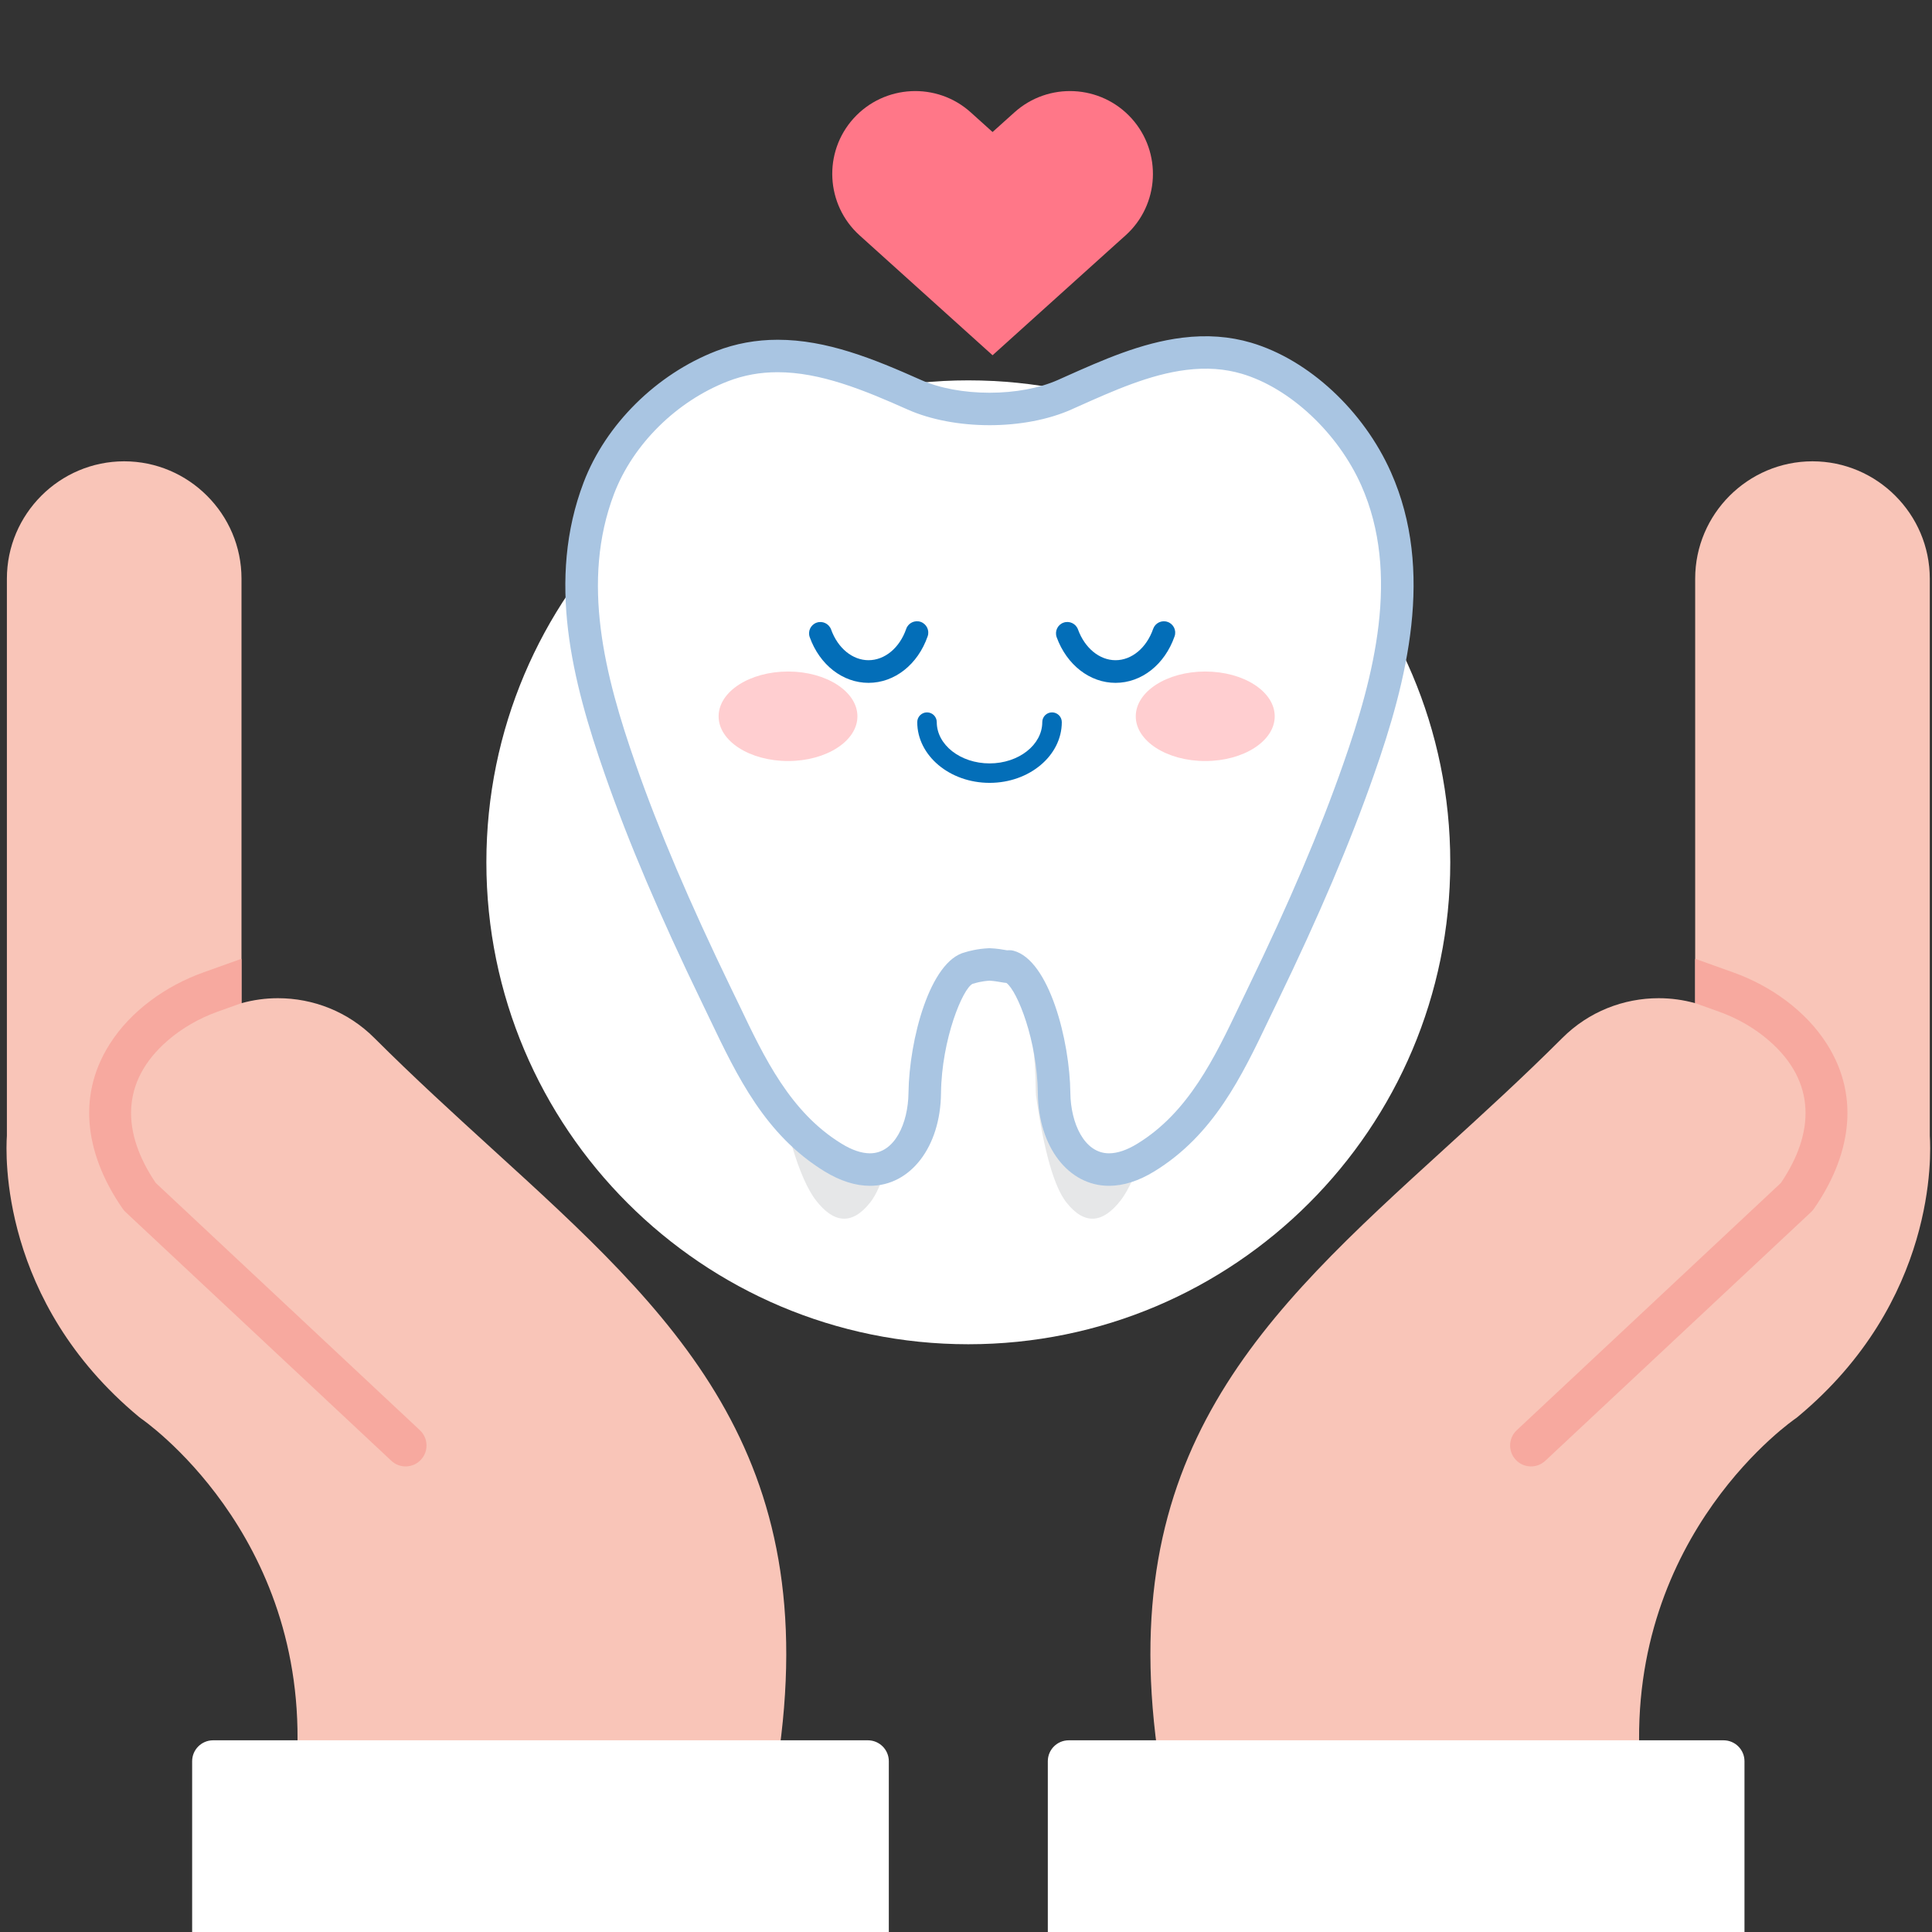
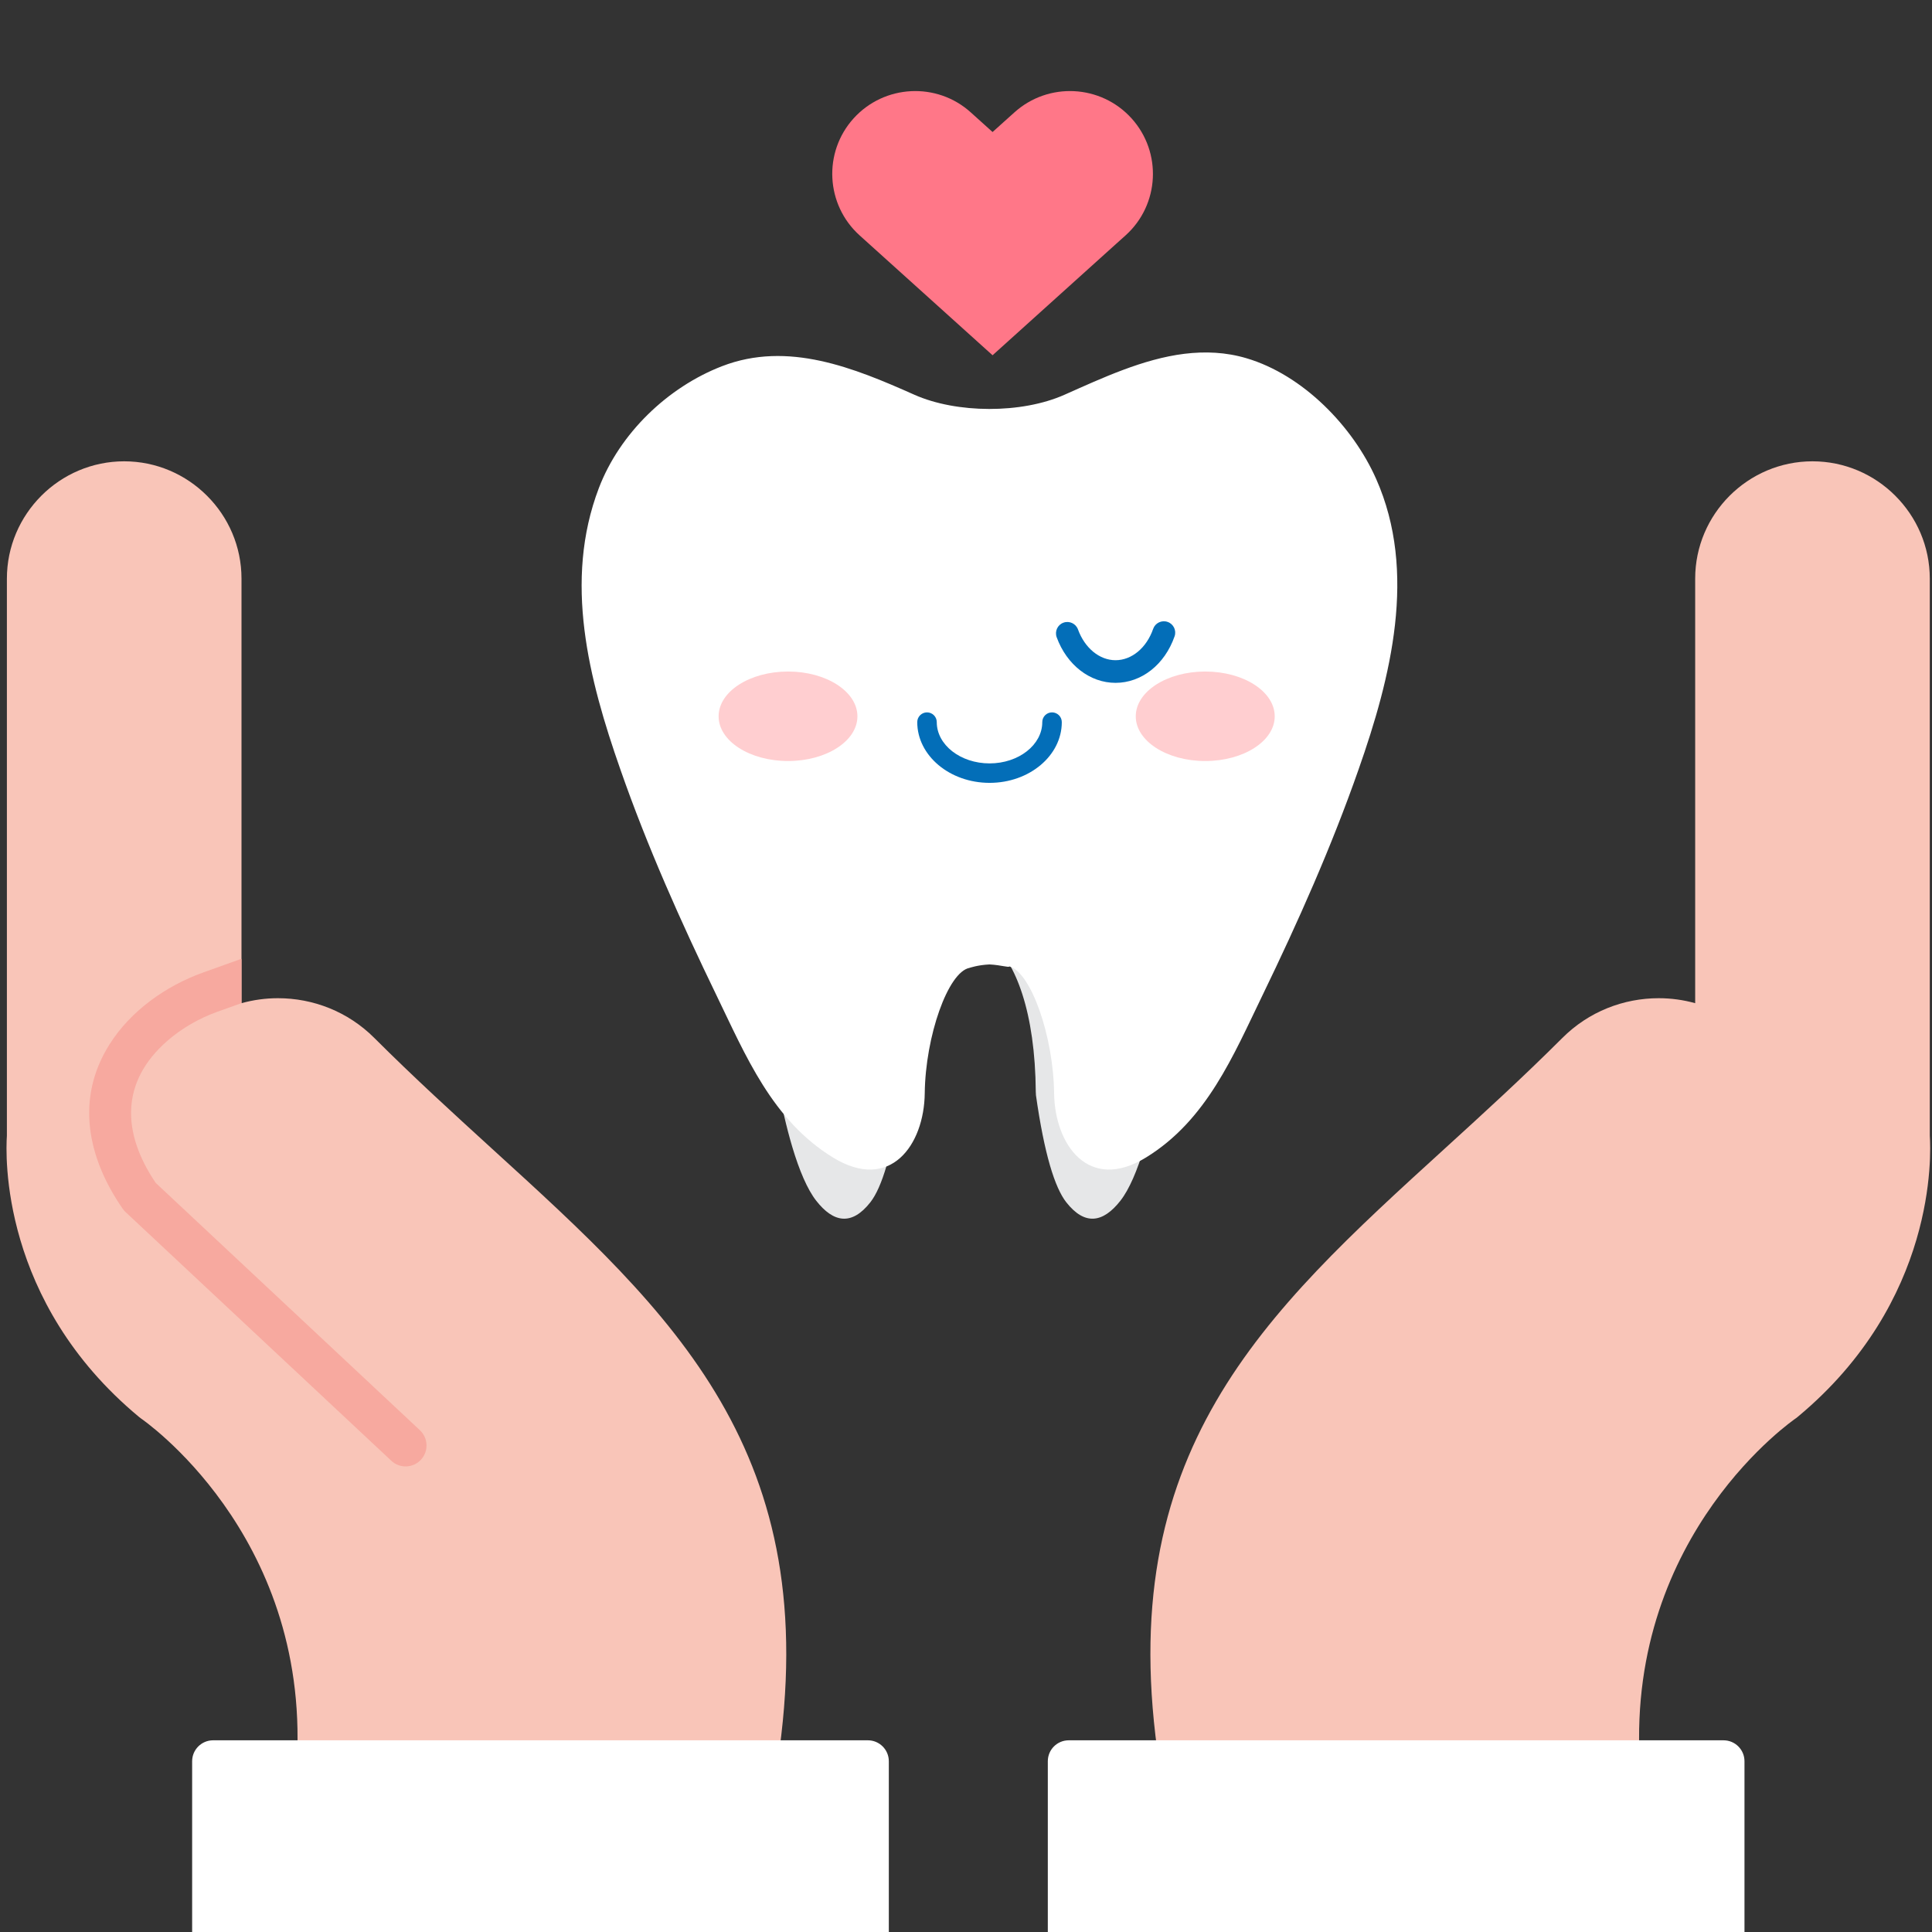
<svg xmlns="http://www.w3.org/2000/svg" width="200" zoomAndPan="magnify" viewBox="0 0 150 150" height="200" preserveAspectRatio="xMidYMid meet" version="1.0">
  <rect x="0" y="0" width="150" height="150" fill="#333333" stroke="none" />
  <defs>
    <clipPath id="9638156d52">
-       <path d="M 37 29.508 L 113 29.508 L 113 105 L 37 105 Z M 37 29.508 " clip-rule="nonzero" />
-     </clipPath>
+       </clipPath>
    <clipPath id="43a1042772">
-       <path d="M 43 26 L 110 26 L 110 92.602 L 43 92.602 Z M 43 26 " clip-rule="nonzero" />
-     </clipPath>
+       </clipPath>
  </defs>
  <path fill="#f9c5b8" d="M 26.238 137.172 C 26.039 137.891 25.363 138.398 24.59 138.359 C 23.699 138.316 23.012 137.555 23.055 136.66 C 23.98 119.004 10.98 110.152 10.941 110.125 C 10.887 110.09 10.836 110.047 10.785 110.004 C -0.008 101.039 0.438 89.594 0.535 88.18 L 0.535 44.926 C 0.535 42.418 1.559 40.145 3.207 38.492 C 4.855 36.84 7.137 35.816 9.641 35.816 C 12.148 35.816 14.422 36.84 16.074 38.492 C 17.727 40.141 18.75 42.418 18.75 44.926 L 18.75 77.887 C 19.676 77.629 20.629 77.5 21.582 77.5 C 24.297 77.5 27.012 78.531 29.07 80.594 C 32.16 83.68 35.223 86.469 38.176 89.164 C 52.289 102.016 64.07 112.75 60.352 136.984 C 60.219 137.871 59.391 138.48 58.504 138.348 C 57.852 138.25 57.348 137.773 57.18 137.172 Z M 26.238 137.172 " fill-opacity="1" fill-rule="nonzero" />
  <path fill="#f7a99f" d="M 18.75 74.449 L 18.75 77.883 L 16.859 78.559 C 15.473 79.059 14.121 79.828 13.004 80.801 C 9.34 83.988 9.457 87.957 12.094 91.844 L 32.602 111.043 C 33.254 111.656 33.289 112.684 32.676 113.34 C 32.066 113.992 31.035 114.027 30.383 113.414 L 9.742 94.098 C 9.656 94.012 9.586 93.934 9.52 93.836 C 6.793 89.906 5.836 85.293 8.512 81.07 C 10.152 78.473 12.898 76.535 15.762 75.508 L 18.531 74.516 C 18.602 74.484 18.676 74.461 18.75 74.449 Z M 18.75 74.449 " fill-opacity="1" fill-rule="nonzero" />
  <path fill="#ffffff" d="M 16.543 135.117 L 67.383 135.117 C 68.277 135.117 69.008 135.844 69.008 136.742 L 69.008 154.707 C 69.008 155.602 68.281 156.332 67.383 156.332 L 16.543 156.332 C 15.648 156.332 14.918 155.605 14.918 154.707 L 14.918 136.742 C 14.918 135.844 15.648 135.117 16.543 135.117 Z M 16.543 135.117 " fill-opacity="1" fill-rule="evenodd" />
  <g clip-path="url(#9638156d52)">
-     <path fill="#ffffff" d="M 75.18 29.531 C 85.512 29.531 94.863 33.719 101.637 40.492 C 108.406 47.266 112.598 56.617 112.598 66.949 C 112.598 77.285 108.41 86.637 101.637 93.406 C 94.863 100.18 85.512 104.367 75.18 104.367 C 64.848 104.367 55.496 100.18 48.723 93.406 C 41.953 86.637 37.762 77.285 37.762 66.949 C 37.762 56.617 41.949 47.266 48.723 40.492 C 55.496 33.719 64.848 29.531 75.18 29.531 Z M 75.18 29.531 " fill-opacity="1" fill-rule="evenodd" />
+     <path fill="#ffffff" d="M 75.18 29.531 C 108.406 47.266 112.598 56.617 112.598 66.949 C 112.598 77.285 108.41 86.637 101.637 93.406 C 94.863 100.18 85.512 104.367 75.18 104.367 C 64.848 104.367 55.496 100.18 48.723 93.406 C 41.953 86.637 37.762 77.285 37.762 66.949 C 37.762 56.617 41.949 47.266 48.723 40.492 C 55.496 33.719 64.848 29.531 75.18 29.531 Z M 75.18 29.531 " fill-opacity="1" fill-rule="evenodd" />
  </g>
  <path fill="#e6e7e8" d="M 82.785 93.344 C 81.898 92.211 81.078 89.609 80.426 84.996 L 80.43 84.996 C 80.422 84.926 80.418 84.855 80.418 84.781 C 80.371 78.578 78.859 74.695 76.93 73.066 C 76.352 72.578 75.754 72.336 75.18 72.336 C 74.605 72.336 74.008 72.578 73.43 73.066 C 71.512 74.688 70 78.547 69.945 84.699 C 69.949 84.797 69.945 84.895 69.93 85 C 69.281 89.613 68.461 92.211 67.574 93.344 C 66.133 95.18 64.711 94.941 63.367 93.219 C 62.684 92.344 62.059 90.875 61.516 89.059 C 59.723 83.055 58.531 72.387 59.27 68.027 C 58.105 65.195 52.414 50.34 57.863 42.629 L 57.867 42.633 C 57.875 42.613 57.891 42.602 57.902 42.582 C 57.91 42.57 61.465 37.758 69.055 40.129 C 69.289 40.191 69.512 40.309 69.711 40.48 C 71.02 41.641 73.082 42.223 75.18 42.223 C 77.277 42.223 79.34 41.641 80.648 40.48 C 80.812 40.336 81.008 40.223 81.234 40.148 C 88.09 37.973 91.672 41.652 92.34 42.438 C 92.395 42.496 92.449 42.559 92.496 42.629 C 97.945 50.34 92.258 65.191 91.09 68.027 C 91.828 72.391 90.633 83.055 88.844 89.059 C 88.301 90.875 87.676 92.344 86.992 93.219 C 85.648 94.938 84.227 95.18 82.785 93.344 Z M 82.785 93.344 " fill-opacity="1" fill-rule="nonzero" />
  <path fill="#f9c5b8" d="M 124.121 137.172 C 124.32 137.891 124.992 138.398 125.77 138.359 C 126.66 138.316 127.348 137.555 127.305 136.66 C 126.379 119.004 139.379 110.152 139.418 110.125 C 139.473 110.09 139.523 110.047 139.574 110.004 C 150.371 101.039 149.926 89.598 149.828 88.18 L 149.828 44.926 C 149.828 42.418 148.805 40.145 147.152 38.492 C 145.504 36.84 143.227 35.816 140.719 35.816 C 138.215 35.816 135.938 36.84 134.285 38.492 C 132.637 40.141 131.613 42.418 131.613 44.926 L 131.613 77.887 C 130.688 77.629 129.734 77.5 128.781 77.5 C 126.066 77.5 123.352 78.531 121.293 80.594 C 118.203 83.68 115.141 86.469 112.184 89.164 C 98.074 102.016 86.289 112.75 90.012 136.984 C 90.145 137.871 90.973 138.48 91.855 138.348 C 92.512 138.25 93.016 137.773 93.18 137.172 Z M 124.121 137.172 " fill-opacity="1" fill-rule="nonzero" />
-   <path fill="#f7a99f" d="M 131.609 74.449 L 131.609 77.883 L 133.5 78.559 C 134.887 79.059 136.238 79.828 137.352 80.801 C 141.02 83.988 140.902 87.957 138.266 91.844 L 117.758 111.043 C 117.105 111.656 117.07 112.684 117.684 113.34 C 118.293 113.992 119.324 114.027 119.977 113.414 L 140.617 94.098 C 140.703 94.012 140.773 93.934 140.84 93.836 C 143.566 89.906 144.523 85.293 141.848 81.07 C 140.207 78.473 137.461 76.535 134.598 75.508 L 131.828 74.516 C 131.758 74.484 131.684 74.461 131.609 74.449 Z M 131.609 74.449 " fill-opacity="1" fill-rule="nonzero" />
  <path fill="#ffffff" d="M 133.816 135.117 L 82.977 135.117 C 82.078 135.117 81.352 135.844 81.352 136.742 L 81.352 154.707 C 81.352 155.602 82.078 156.332 82.977 156.332 L 133.816 156.332 C 134.711 156.332 135.441 155.605 135.441 154.707 L 135.441 136.742 C 135.441 135.844 134.711 135.117 133.816 135.117 Z M 133.816 135.117 " fill-opacity="1" fill-rule="evenodd" />
  <path fill="#ffffff" d="M 91.953 27.469 C 88.742 27.867 85.594 29.34 82.648 30.648 C 79.305 32.137 74.262 32.102 70.992 30.648 C 66.309 28.562 61.176 26.453 56.062 28.43 C 51.828 30.066 48.117 33.648 46.496 37.891 C 43.742 45.121 45.707 52.723 48.168 59.746 C 50.258 65.738 52.859 71.559 55.633 77.289 C 57.887 81.938 59.949 86.973 64.676 89.871 C 69.121 92.59 71.754 88.898 71.797 84.871 C 71.852 80.453 73.598 75.469 75.273 75.145 C 75.273 75.145 75.926 74.918 76.824 74.879 C 77.715 74.922 78.359 75.145 78.359 75.031 C 80.043 75.469 81.789 80.453 81.84 84.871 C 81.891 88.898 84.531 92.59 88.969 89.871 C 93.695 86.973 95.758 81.938 98.012 77.289 C 100.789 71.559 103.379 65.738 105.477 59.746 C 107.992 52.59 110.055 44.418 106.844 37.184 C 105.027 33.082 101.148 29.109 96.785 27.816 C 95.172 27.336 93.559 27.273 91.953 27.469 Z M 91.953 27.469 " fill-opacity="1" fill-rule="nonzero" />
  <g clip-path="url(#43a1042772)">
    <path fill="#a9c5e2" d="M 86.102 92.066 C 82.949 92.066 80.629 89.047 80.578 84.883 C 80.531 80.781 78.996 76.961 78.141 76.316 C 78.027 76.305 77.879 76.285 77.707 76.254 C 77.484 76.215 77.18 76.16 76.824 76.141 C 76.164 76.18 75.688 76.336 75.684 76.34 C 75.629 76.355 75.57 76.375 75.516 76.383 C 74.754 76.734 73.109 80.668 73.059 84.883 C 73.016 89.043 70.695 92.066 67.543 92.066 C 66.418 92.066 65.23 91.688 64.016 90.945 C 59.406 88.117 57.227 83.547 55.113 79.125 L 54.496 77.84 C 51.195 71.023 48.805 65.406 46.973 60.16 C 44.41 52.836 42.434 45.012 45.316 37.445 C 47.031 32.949 50.973 29.047 55.605 27.254 C 57.105 26.672 58.711 26.379 60.379 26.379 C 64.191 26.379 67.82 27.855 71.508 29.5 C 72.949 30.141 74.84 30.492 76.828 30.492 C 78.812 30.492 80.695 30.141 82.137 29.5 L 82.668 29.262 C 85.582 27.961 88.594 26.613 91.801 26.219 C 93.703 25.984 95.48 26.117 97.145 26.609 C 101.617 27.934 105.875 31.887 107.996 36.672 C 111.402 44.344 109.238 52.852 106.668 60.164 C 104.812 65.461 102.422 71.078 99.148 77.84 L 98.527 79.125 C 96.418 83.547 94.234 88.117 89.629 90.941 C 88.414 91.688 87.23 92.066 86.102 92.066 Z M 78.359 73.773 C 78.469 73.773 78.574 73.785 78.68 73.812 C 81.457 74.531 83.059 80.797 83.102 84.855 C 83.129 87.184 84.172 89.543 86.102 89.543 C 86.754 89.543 87.496 89.293 88.309 88.793 C 92.277 86.359 94.297 82.133 96.25 78.039 L 96.875 76.738 C 100.105 70.07 102.461 64.535 104.285 59.328 C 106.691 52.484 108.738 44.559 105.691 37.691 C 103.883 33.617 100.16 30.133 96.426 29.023 C 95.082 28.625 93.676 28.527 92.109 28.719 C 89.277 29.066 86.441 30.336 83.699 31.562 L 83.164 31.801 C 81.406 32.582 79.156 33.012 76.828 33.012 C 74.492 33.012 72.238 32.582 70.48 31.801 C 67.051 30.27 63.695 28.898 60.375 28.898 C 59.004 28.898 57.742 29.129 56.516 29.602 C 52.531 31.145 49.145 34.492 47.676 38.34 C 45.082 45.152 46.949 52.453 49.355 59.332 C 51.156 64.484 53.512 70.016 56.766 76.742 L 57.395 78.039 C 59.344 82.133 61.363 86.359 65.336 88.793 C 66.148 89.293 66.891 89.543 67.543 89.543 C 69.477 89.543 70.508 87.188 70.535 84.855 C 70.586 80.77 72.184 74.59 74.941 73.93 C 75.18 73.855 75.871 73.66 76.766 73.621 C 76.805 73.617 76.844 73.617 76.887 73.621 C 77.406 73.645 77.848 73.719 78.141 73.773 C 78.16 73.773 78.18 73.781 78.199 73.781 C 78.254 73.777 78.309 73.773 78.359 73.773 Z M 78.359 73.773 " fill-opacity="1" fill-rule="nonzero" />
  </g>
  <path fill="#ffced0" d="M 66.57 55.617 C 66.57 57.531 64.16 59.086 61.188 59.086 C 58.203 59.086 55.793 57.531 55.793 55.617 C 55.793 53.695 58.203 52.137 61.188 52.137 C 64.16 52.137 66.57 53.695 66.57 55.617 Z M 66.57 55.617 " fill-opacity="1" fill-rule="evenodd" />
  <path fill="#ffced0" d="M 98.969 55.617 C 98.969 57.531 96.559 59.086 93.574 59.086 C 90.59 59.086 88.18 57.531 88.18 55.617 C 88.18 53.695 90.59 52.137 93.574 52.137 C 96.562 52.137 98.969 53.695 98.969 55.617 Z M 98.969 55.617 " fill-opacity="1" fill-rule="evenodd" />
-   <path fill="#036eb8" d="M 67.43 53.016 C 65.434 53.016 63.641 51.625 62.867 49.469 C 62.703 49.008 62.941 48.508 63.398 48.344 C 63.855 48.18 64.359 48.418 64.527 48.875 C 65.047 50.324 66.188 51.258 67.43 51.258 C 68.695 51.258 69.844 50.305 70.359 48.824 C 70.516 48.367 71.02 48.125 71.48 48.281 C 71.938 48.441 72.184 48.945 72.023 49.402 C 71.258 51.598 69.453 53.016 67.43 53.016 Z M 67.43 53.016 " fill-opacity="1" fill-rule="nonzero" />
  <path fill="#036eb8" d="M 86.609 53.016 C 84.617 53.016 82.824 51.625 82.039 49.473 C 81.875 49.012 82.109 48.508 82.566 48.344 C 83.02 48.176 83.531 48.414 83.695 48.871 C 84.223 50.32 85.367 51.258 86.609 51.258 C 87.867 51.258 89.016 50.305 89.531 48.824 C 89.691 48.367 90.191 48.125 90.652 48.285 C 91.109 48.441 91.355 48.945 91.195 49.402 C 90.43 51.598 88.629 53.016 86.609 53.016 Z M 86.609 53.016 " fill-opacity="1" fill-rule="nonzero" />
  <path fill="#036eb8" d="M 76.832 60.781 C 73.734 60.781 71.215 58.664 71.215 56.066 C 71.215 55.648 71.555 55.309 71.973 55.309 C 72.391 55.309 72.73 55.648 72.73 56.066 C 72.73 57.832 74.57 59.27 76.832 59.27 C 79.086 59.27 80.922 57.832 80.922 56.066 C 80.922 55.648 81.258 55.309 81.68 55.309 C 82.098 55.309 82.438 55.648 82.438 56.066 C 82.438 58.668 79.922 60.781 76.832 60.781 Z M 76.832 60.781 " fill-opacity="1" fill-rule="nonzero" />
  <path fill="#ff7788" d="M 87.855 9.191 C 85.469 6.555 81.395 6.348 78.754 8.73 L 77.062 10.25 L 75.375 8.73 C 72.742 6.348 68.66 6.555 66.273 9.191 C 63.891 11.828 64.105 15.895 66.738 18.273 L 67.449 18.914 L 77.062 27.582 L 86.676 18.914 L 87.391 18.273 C 90.031 15.895 90.234 11.828 87.855 9.191 Z M 87.855 9.191 " fill-opacity="1" fill-rule="nonzero" />
</svg>